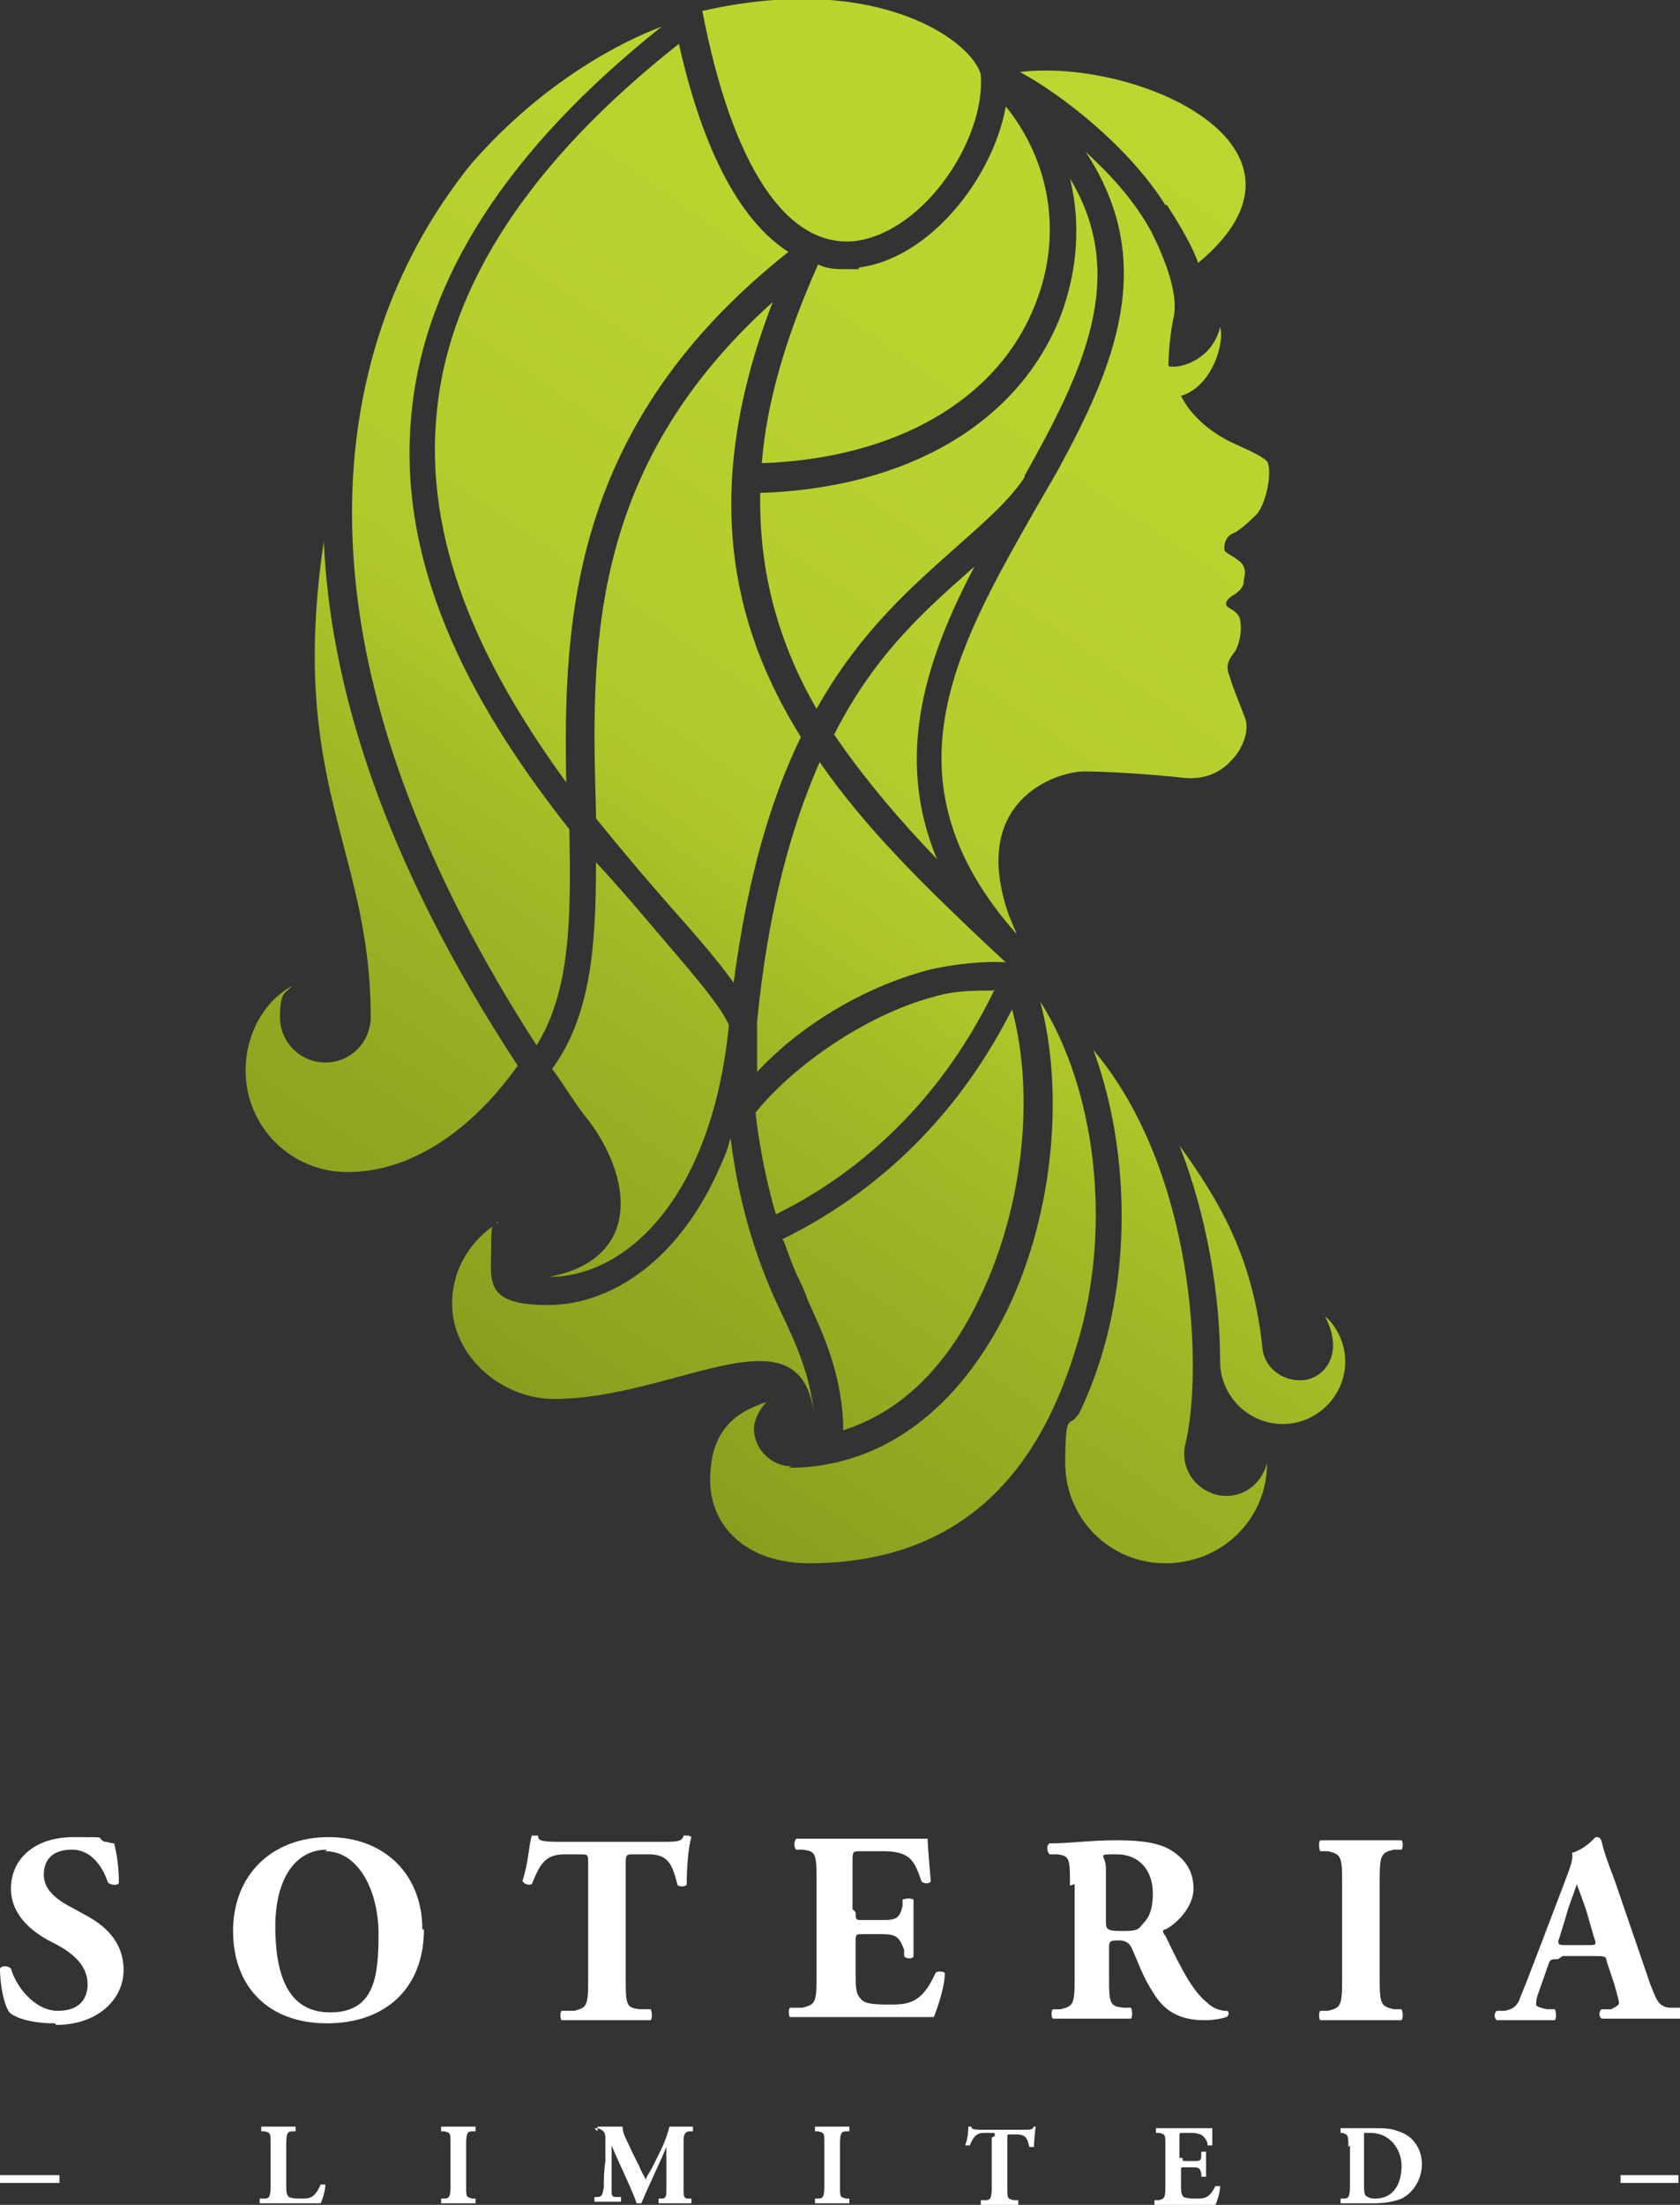
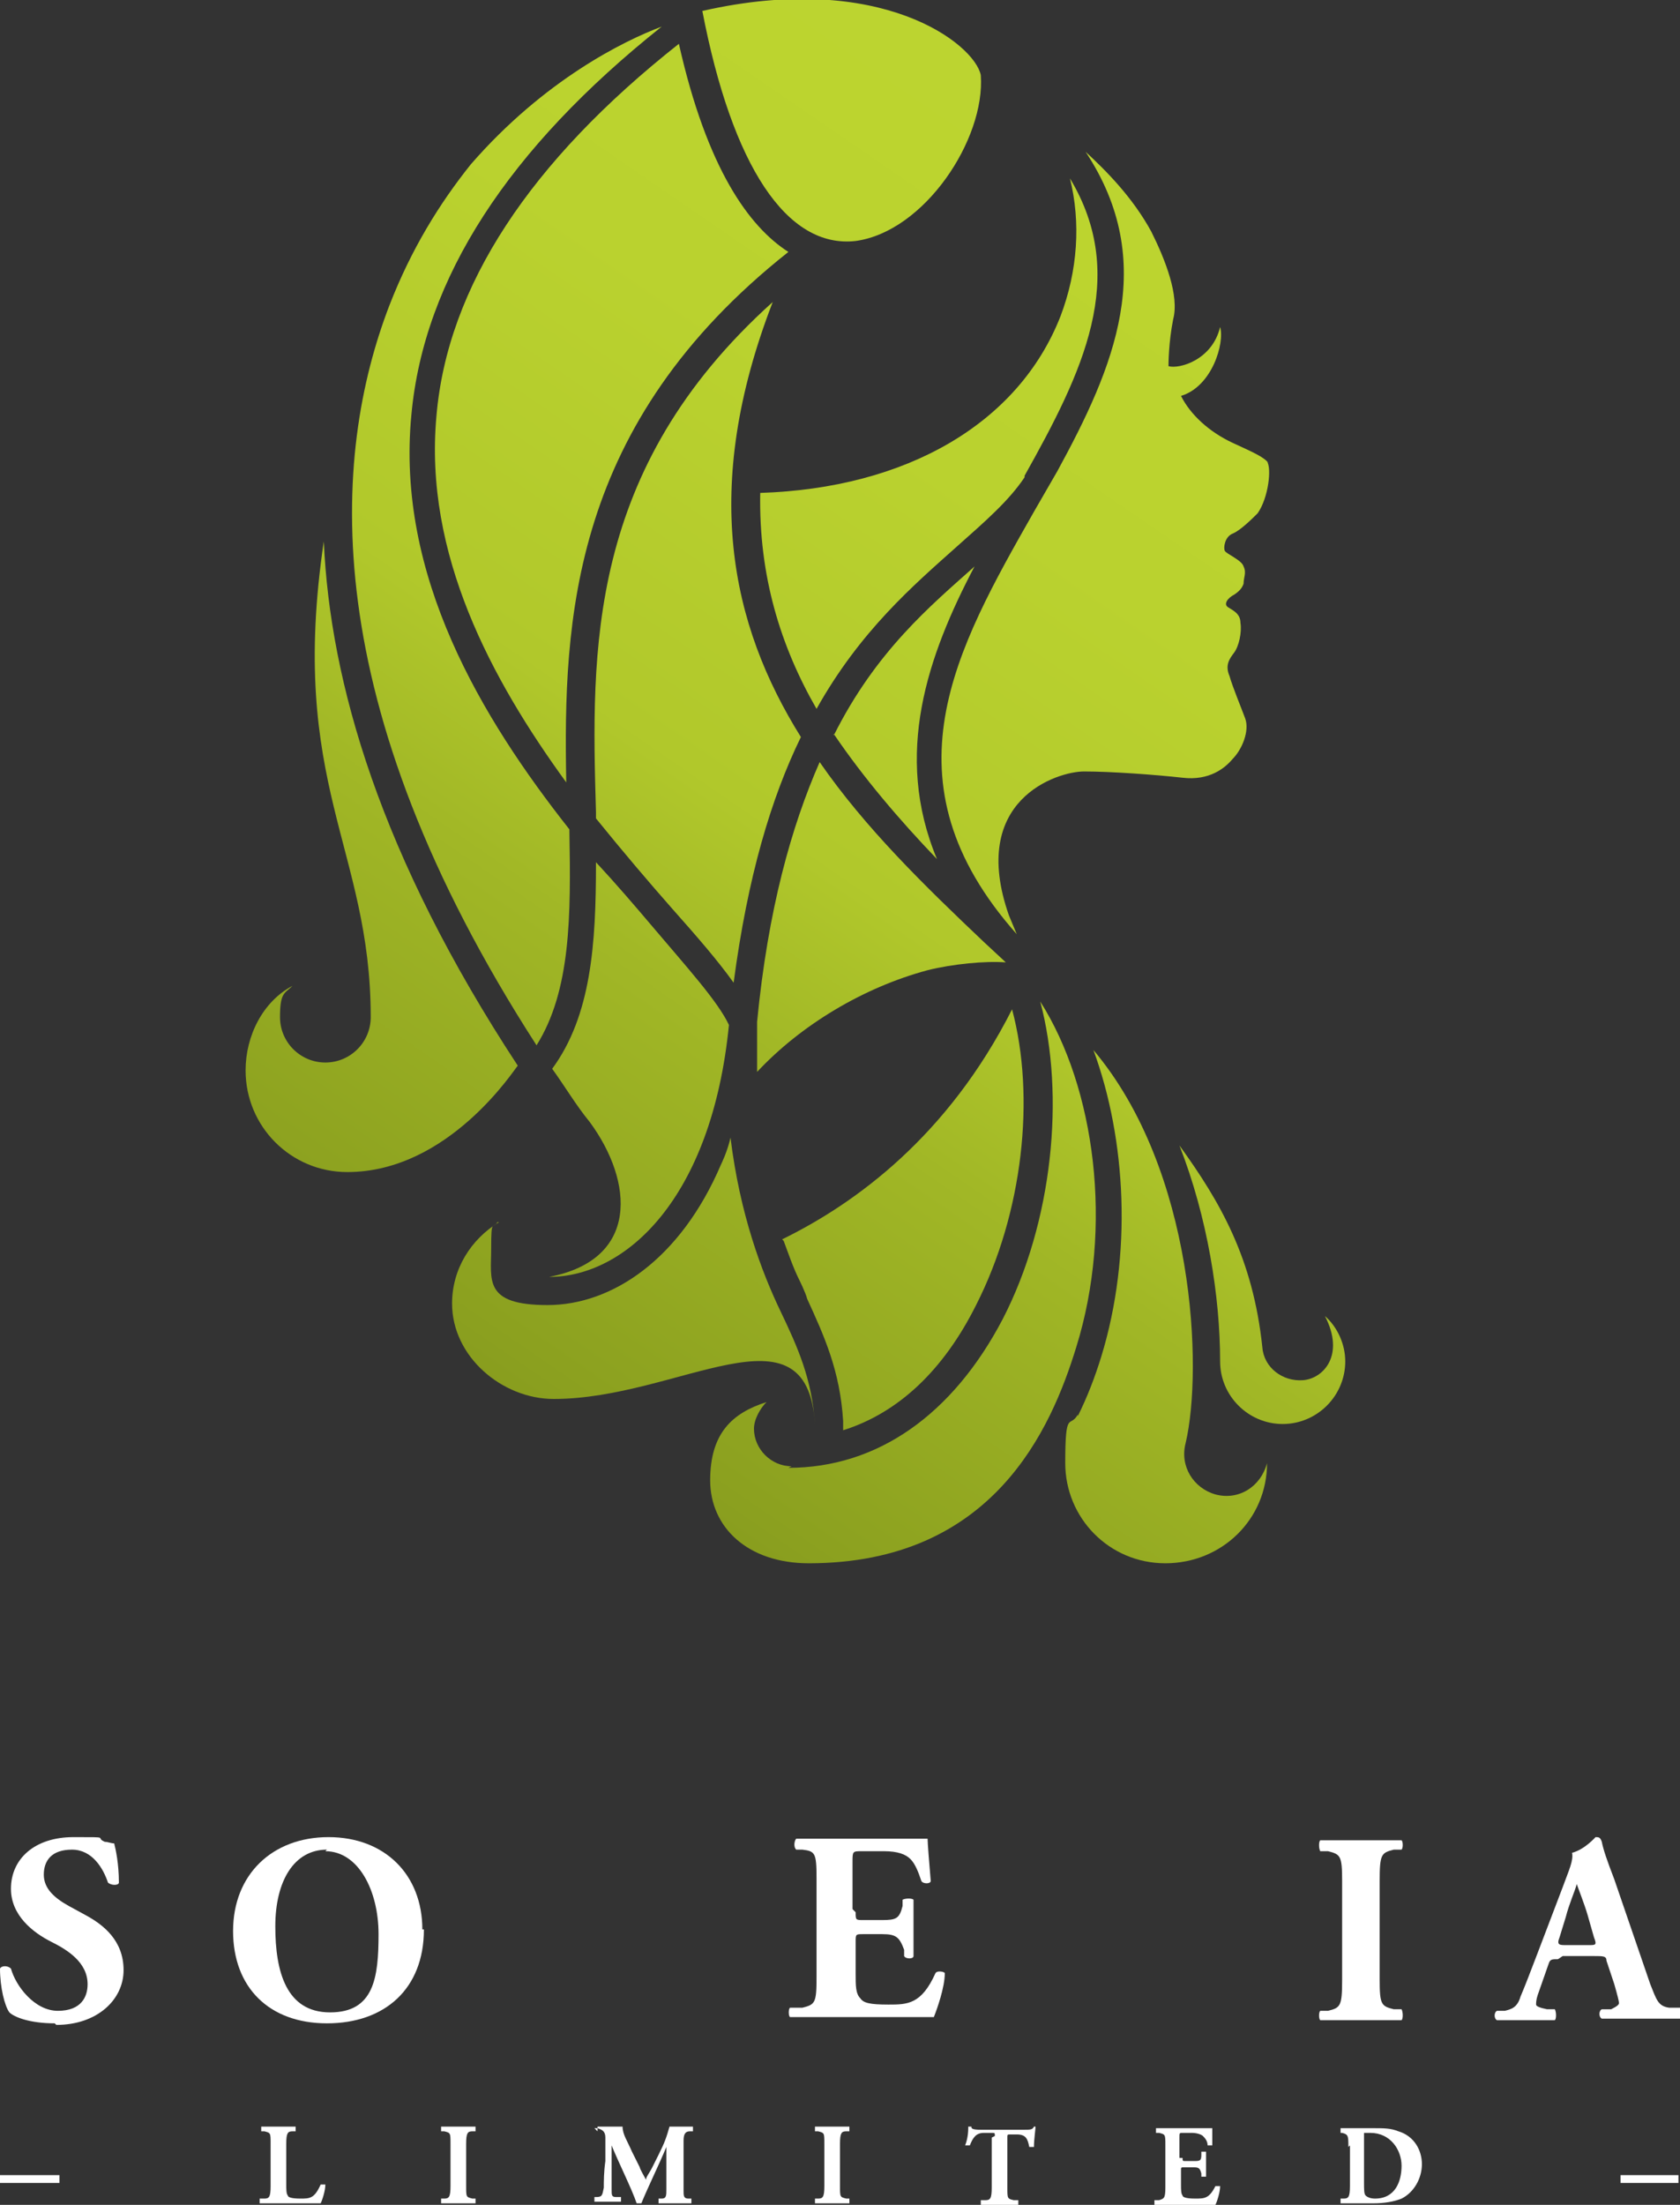
<svg xmlns="http://www.w3.org/2000/svg" xmlns:xlink="http://www.w3.org/1999/xlink" id="Layer_1" viewBox="0 0 107.4 140.9">
  <rect x="0" y="0" width="107.4" height="140.9" fill="#333333" stroke="none" />
  <defs>
    <style>      .st0 {        fill: url(#linear-gradient2);      }      .st1 {        fill: url(#linear-gradient1);      }      .st2 {        fill: url(#linear-gradient9);      }      .st3 {        fill: url(#linear-gradient3);      }      .st4 {        fill: url(#linear-gradient6);      }      .st5 {        fill: url(#linear-gradient8);      }      .st6 {        fill: url(#linear-gradient7);      }      .st7 {        fill: url(#linear-gradient5);      }      .st8 {        fill: url(#linear-gradient4);      }      .st9 {        fill: url(#linear-gradient18);      }      .st10 {        fill: url(#linear-gradient13);      }      .st11 {        fill: url(#linear-gradient12);      }      .st12 {        fill: url(#linear-gradient15);      }      .st13 {        fill: url(#linear-gradient16);      }      .st14 {        fill: url(#linear-gradient11);      }      .st15 {        fill: url(#linear-gradient10);      }      .st16 {        fill: url(#linear-gradient17);      }      .st17 {        fill: url(#linear-gradient14);      }      .st18 {        fill: url(#linear-gradient19);      }      .st19 {        fill: url(#linear-gradient);      }      .st20 {        fill: #fff;      }    </style>
    <linearGradient id="linear-gradient" x1="94.1" y1="8.3" x2="24.1" y2="110.3" gradientUnits="userSpaceOnUse">
      <stop offset="0" stop-color="#bed630" />
      <stop offset=".3" stop-color="#bad22f" />
      <stop offset=".5" stop-color="#b1c82b" />
      <stop offset=".6" stop-color="#a1b726" />
      <stop offset=".8" stop-color="#8ba01f" />
      <stop offset="1" stop-color="#6e8116" />
      <stop offset="1" stop-color="#6b7e15" />
    </linearGradient>
    <linearGradient id="linear-gradient1" x1="107.3" y1="17.4" x2="37.3" y2="119.3" xlink:href="#linear-gradient" />
    <linearGradient id="linear-gradient2" x1="115.5" y1="23" x2="45.5" y2="124.9" xlink:href="#linear-gradient" />
    <linearGradient id="linear-gradient3" x1="118.8" y1="25.2" x2="48.8" y2="127.2" xlink:href="#linear-gradient" />
    <linearGradient id="linear-gradient4" x1="66" y1="33.2" x2="66" y2="33.2" xlink:href="#linear-gradient" />
    <linearGradient id="linear-gradient5" x1="75.2" y1="-4.7" x2="5.2" y2="97.3" xlink:href="#linear-gradient" />
    <linearGradient id="linear-gradient6" x1="64.9" y1="-11.8" x2="-5.1" y2="90.2" xlink:href="#linear-gradient" />
    <linearGradient id="linear-gradient7" x1="64.7" y1="-11.9" x2="-5.3" y2="90" xlink:href="#linear-gradient" />
    <linearGradient id="linear-gradient8" x1="88.4" y1="4.4" x2="18.4" y2="106.4" xlink:href="#linear-gradient" />
    <linearGradient id="linear-gradient9" x1="68.6" y1="-9.2" x2="-1.4" y2="92.7" xlink:href="#linear-gradient" />
    <linearGradient id="linear-gradient10" x1="91.7" y1="6.6" x2="21.7" y2="108.6" xlink:href="#linear-gradient" />
    <linearGradient id="linear-gradient11" x1="79.5" y1="-1.8" x2="9.5" y2="100.2" xlink:href="#linear-gradient" />
    <linearGradient id="linear-gradient12" x1="66.8" y1="60" x2="62.1" y2="66.7" xlink:href="#linear-gradient" />
    <linearGradient id="linear-gradient13" x1="90.3" y1="5.7" x2="20.3" y2="107.7" xlink:href="#linear-gradient" />
    <linearGradient id="linear-gradient14" x1="102.6" y1="14.1" x2="32.6" y2="116.1" xlink:href="#linear-gradient" />
    <linearGradient id="linear-gradient15" x1="95.8" y1="9.4" x2="25.8" y2="111.4" xlink:href="#linear-gradient" />
    <linearGradient id="linear-gradient16" x1="84.7" y1="1.8" x2="14.6" y2="103.8" xlink:href="#linear-gradient" />
    <linearGradient id="linear-gradient17" x1="66.1" y1="-11" x2="-3.9" y2="91" xlink:href="#linear-gradient" />
    <linearGradient id="linear-gradient18" x1="77.7" y1="-3" x2="7.7" y2="99" xlink:href="#linear-gradient" />
    <linearGradient id="linear-gradient19" x1="79.7" y1="-1.6" x2="9.7" y2="100.4" xlink:href="#linear-gradient" />
  </defs>
  <g>
    <path class="st19" d="M31.9,78.1c-1.8,1.1-3,3-3,5.2,0,3.4,3.2,6.1,6.5,6.1,8,0,16.2-6.4,16.7,1.6h0c-.2-2.9-1.1-4.9-2.2-7.2-1.2-2.5-2.6-6.2-3.2-11.1-.2.9-.6,1.7-.6,1.7-2.6,6.1-7,9-11.1,9s-3.6-1.6-3.6-3.6.1-1.2.4-1.7Z" />
    <path class="st1" d="M50.4,93.8c5.7,0,10.5-3.4,13.7-9.5,3.2-6.2,4-14.3,2.4-20.3,3.5,5.5,4.7,14.4,2.3,22.1-1.6,5.2-5.3,13.8-17.1,13.8-3.9,0-6.3-2.3-6.3-5.3s1.4-4.3,3.6-5c-.4.4-.8,1.1-.8,1.7,0,1.3,1.1,2.4,2.4,2.4Z" />
    <path class="st0" d="M68.9,90.5c.6-1.2,1.1-2.5,1.5-3.8,2-6.5,1.6-13.9-.5-19.6,6.5,7.7,7,20.4,5.9,25.1-.4,1.5.5,2.9,1.9,3.3,1.5.4,2.9-.5,3.3-2,0,3.6-2.9,6.4-6.5,6.4s-6.4-2.9-6.4-6.4.3-2.2.8-3.1Z" />
    <path class="st3" d="M84.7,84.1c.8.7,1.3,1.8,1.3,2.9,0,2.2-1.8,4-4,4s-4-1.8-4-4c0-4.1-.8-9.2-2.6-13.8,2.6,3.6,4.7,7.2,5.3,12.9.1,1.3,1.3,2.2,2.6,2.1s2.7-1.6,1.4-4.1Z" />
    <path class="st8" d="M66,33.2" />
    <g>
-       <path class="st7" d="M54.9,17.2c-.3,0-.6,0-.8,0-.6,0-1.2,0-1.8-.3-2.1,4.7-3.3,8.9-3.6,12.7,8.5-.3,15.1-4,17.5-10.2,1.7-4.3,1-9-1.9-12.6-.8,4.5-4.8,9.7-9.4,10.3Z" />
      <path class="st4" d="M54.7,15.4c4.4-.6,8.3-6.5,8-10.6-.4-2-6.4-6.7-17.8-4.1,1.9,9.9,5.4,15.2,9.8,14.7Z" />
      <path class="st6" d="M27.9,26.6c-.8,8.8,3.5,16.8,8.3,23.4-.2-10.4.3-22.9,14.2-33.9-2.5-1.6-5.2-5.3-7-13.3-9.5,7.5-14.8,15.5-15.5,23.8Z" />
      <path class="st5" d="M53.3,46.9c1.9,2.8,4.2,5.5,6.6,8-2.8-6.7-.6-13,2.4-18.7-2.8,2.5-6.3,5.4-9,10.8Z" />
      <path class="st2" d="M23.7,65c0,1.6-1.3,2.9-2.9,2.9s-2.9-1.3-2.9-2.9.3-1.5.8-2c-1.9,1-3,3.2-3,5.4,0,3.6,2.9,6.5,6.5,6.5,6.5,0,10.7-6.6,10.9-6.8-8.8-13.4-12-24.5-12.4-33.5-2.3,15.5,3,19.6,3,30.4Z" />
      <path class="st15" d="M48.4,65.5c0,1.1,0,2.1,0,3,2.8-3,6.8-5.4,10.9-6.5,1.6-.4,3.7-.6,5-.5l-1.4-1.3c-3.8-3.6-7.6-7.3-10.5-11.5-1.8,4.1-3.3,9.4-4,16.6Z" />
      <path class="st14" d="M65.5,30.4c3.7-6.6,6.7-12.7,2.9-19,.7,2.8.5,5.9-.6,8.8-2.7,6.9-9.9,11-19.2,11.3-.1,5.3,1.3,9.8,3.6,13.8,2.8-5,6.2-7.9,9-10.4,1.8-1.6,3.3-2.9,4.3-4.4Z" />
      <polygon class="st11" points="64.4 63.4 64.4 63.4 64.4 63.4 64.4 63.4" />
      <path class="st10" d="M81.1,29.6c-.3-.4-1-.7-2.3-1.3-1.5-.7-2.7-1.8-3.3-3,2-.6,2.8-3.4,2.5-4.4-.5,2.1-2.6,2.7-3.3,2.5,0-.1,0-1.5.3-3,.4-1.5-.5-3.8-1.4-5.6-1.2-2.2-2.9-3.9-4.2-5.1,4.7,7.1,1.8,13.8-1.8,20.4l-1.5,2.6c-5,8.8-9.8,17.2-1.1,27l-.5-1.2c-2.6-7.4,3.1-9.2,4.8-9.2,1.7,0,4.5.2,6.3.4,1.7.2,2.7-.6,3.2-1.2.6-.6,1.1-1.8.8-2.6-.3-.8-.8-2-1-2.7-.3-.7,0-1.1.3-1.5.3-.4.5-1.3.4-1.9,0-.6-.5-.8-.8-1-.3-.2,0-.6.4-.8.3-.2.5-.4.6-.7,0-.4.2-.7,0-1.1-.1-.4-1.1-.8-1.2-1-.1-.2,0-.9.5-1.1s1.3-1,1.6-1.3c.7-1,.9-2.9.6-3.3Z" />
      <path class="st17" d="M50.1,79.3c.3.8.6,1.7,1,2.5,0,0,.4.8.5,1.2,1.1,2.4,2.1,4.6,2.3,7.8v.6c3.5-1.1,6.4-3.8,8.5-8,3-5.9,3.8-13.3,2.3-18.9-4.1,8.1-10,12.4-14.7,14.7Z" />
-       <path class="st12" d="M63.5,63.3c-1.2,0-2.5,0-3.8.4-4.2,1.1-8.9,4.3-11.4,7.4,0,0,.3,3.1,1.3,6.5,4.5-2.2,10.2-6.5,14-14.4Z" />
      <path class="st13" d="M38.1,55.2c0,5.1-.3,9.7-2.8,13.1.8,1.1,1.5,2.3,2.4,3.4,2.8,3.8,3.2,8.8-2.6,9.9,4.9,0,10.4-5,11.5-16.1-.7-1.5-2.7-3.7-4.9-6.3-1.1-1.3-2.3-2.7-3.6-4.1Z" />
      <path class="st16" d="M36.4,53c-5.6-7.1-11.1-16.2-10.1-26.5.8-8.7,6.2-17,16-24.8-2.4.9-7.5,3.4-12.2,8.8-2,2.5-3.8,5.4-5.2,9-3.7,9.6-4.8,25.3,9.4,47.3,2.2-3.5,2.2-8.3,2.1-13.7Z" />
      <path class="st9" d="M49.4,19.3c-11.9,10.7-11.6,22.3-11.3,32.6,0,.1,0,.3,0,.4,1.7,2.1,3.4,4.1,4.9,5.8,1.6,1.8,2.9,3.3,3.9,4.7.9-6.8,2.4-11.8,4.3-15.7-4.5-7.2-6.4-15.9-1.8-27.8Z" />
-       <path class="st18" d="M74.6,13.1c.9,1.4,1.6,2.6,2,3.7,8.9-7.4-3.9-13.1-11.4-12.2,2.6,1.4,6.9,4.7,9.3,8.5Z" />
    </g>
  </g>
  <g>
    <path class="st20" d="M3.5,129.3c-1.6,0-2.6-.4-2.9-.7-.3-.4-.6-1.6-.6-2.8.1-.2.5-.2.7,0,.3,1.1,1.5,2.7,3,2.7s1.9-.9,1.9-1.7c0-1.4-1.3-2.2-2.3-2.7-1.2-.6-2.6-1.7-2.6-3.4,0-1.9,1.5-3.3,4-3.3s1.3,0,2,.3c.2,0,.4.1.6.1.1.4.3,1.3.3,2.5,0,.2-.5.2-.7,0-.3-.9-1-2.1-2.3-2.1s-1.8.7-1.8,1.6.7,1.5,1.6,2l1.1.6c1.1.6,2.4,1.6,2.4,3.5s-1.7,3.5-4.3,3.5Z" />
    <path class="st20" d="M27.1,123.3c0,3.8-2.5,6-6.2,6s-6-2.3-6-5.9,2.5-6,6.1-6,6,2.4,6,5.9ZM20.9,118.2c-2.1,0-3.3,2-3.3,4.9s.7,5.5,3.5,5.5,3.1-2.2,3.1-5-1.3-5.3-3.4-5.3Z" />
-     <path class="st20" d="M37.6,119c0-.4,0-.5-.4-.5h-1.1c-1.3,0-1.6.7-2.1,1.9-.2.1-.5,0-.6-.2.4-1.2.4-2.3.6-2.9,0,0,.2,0,.2,0s.2,0,.2,0c0,.3.1.4,1.4.4h6.4c1.1,0,1.4,0,1.5-.4,0,0,.1,0,.2,0s.2,0,.3.1c-.2.6-.3,2-.3,3,0,.2-.6.2-.6,0-.3-1.1-.5-1.9-1.8-1.9h-1c-.4,0-.5,0-.5.5v7.6c0,1.6.1,1.7.9,1.8h.7c.1.2.1.6,0,.7-1.1,0-2,0-2.8,0s-1.7,0-2.9,0c-.1-.1-.1-.5,0-.6h.8c.8-.2.9-.3.9-1.9v-7.6Z" />
    <path class="st20" d="M54.7,122.2c0,.5,0,.5.5.5h1.2c.9,0,1.1-.1,1.3-.9v-.4c.2-.1.6-.1.7,0,0,.6,0,1.2,0,1.8s0,1.3,0,1.8c0,.2-.5.2-.6,0v-.4c-.3-.8-.5-1-1.4-1h-1.2c-.5,0-.5,0-.5.5v2c0,.8,0,1.3.3,1.6.2.3.6.4,1.8.4s2.1,0,3-2c.1-.2.6-.1.6,0,0,.9-.5,2.3-.7,2.8-.9,0-2.6,0-4,0h-2.2c-.8,0-1.7,0-3,0-.1-.1-.1-.5,0-.6h.8c.8-.2.9-.3.9-1.9v-6.4c0-1.6-.1-1.7-.9-1.8h-.4c-.2-.2-.1-.6,0-.7.8,0,1.7,0,2.5,0h3.6c1.1,0,2.1,0,2.3,0,0,.3.1,1.5.2,2.7,0,.2-.5.2-.6,0-.2-.6-.4-1.1-.7-1.4-.3-.3-.8-.5-1.7-.5h-1.4c-.6,0-.6,0-.6.7v3Z" />
-     <path class="st20" d="M68.4,120.5c0-1.7,0-1.9-.8-2h-.5c-.2-.2-.2-.6,0-.7,1.3,0,2.6-.2,4.3-.2s2.7.2,3.4.6c1,.6,1.5,1.4,1.5,2.5s-1,2.2-1.8,2.6c-.2,0-.2.2,0,.4,1.1,2.3,1.8,3.6,2.7,4.3.4.4.9.5,1.2.5.2,0,.2.3,0,.4-.3.1-.8.2-1.4.2-1.6,0-2.6-.6-3.3-1.8-.6-.9-.9-1.8-1.3-2.7-.2-.5-.5-.6-.9-.6s-.6,0-.6.4v2.1c0,1.6.1,1.7.9,1.8h.5c.1.2.1.6,0,.7-.9,0-1.7,0-2.5,0s-1.6,0-2.5,0c-.1-.1-.1-.5,0-.6h.5c.8-.2.9-.3.9-1.9v-6.1ZM70.7,122.7c0,.6,0,.7,1.1.7s1-.2,1.3-.5c.3-.3.6-.8.6-1.9,0-1.5-.9-2.5-2.3-2.5s-.7,0-.7.9v3.4Z" />
    <path class="st20" d="M88.2,126.5c0,1.6.1,1.7.9,1.9h.5c.1.2.1.6,0,.7-.9,0-1.8,0-2.6,0s-1.7,0-2.6,0c-.1-.1-.1-.5,0-.6h.5c.8-.2.9-.3.9-2v-6.3c0-1.6-.1-1.7-.9-1.9h-.5c-.1-.2-.1-.6,0-.7.9,0,1.8,0,2.6,0s1.7,0,2.6,0c.1.1.1.5,0,.6h-.5c-.8.2-.9.3-.9,2v6.3Z" />
    <path class="st20" d="M99.6,125.2c-.4,0-.5,0-.6.3l-.7,2c-.1.3-.1.5-.1.6s.2.2.7.3h.5c.1.2.1.6,0,.7-.6,0-1.2,0-1.9,0-.6,0-1,0-1.8,0-.2-.1-.2-.5,0-.6h.5c.4-.1.8-.2,1-.9.3-.7.6-1.5,1.1-2.8l1.6-4.2c.4-1.1.7-1.7.6-2.2.8-.2,1.5-1,1.5-1,.2,0,.3,0,.4.3.1.5.3,1.1.8,2.4l2.3,6.7c.4,1,.5,1.4,1.2,1.5h.7c.1.2.1.6,0,.7-.8,0-1.8,0-2.7,0s-1.5,0-2.3,0c-.2-.1-.2-.5,0-.6h.6c.4-.2.5-.3.5-.4s-.1-.5-.3-1.2l-.5-1.5c0-.3-.2-.3-.8-.3h-2ZM101.6,124.3c.4,0,.5,0,.3-.5l-.4-1.4c-.2-.7-.6-1.7-.7-2-.1.4-.5,1.3-.7,2.1l-.4,1.3c-.2.5,0,.5.4.5h1.6Z" />
  </g>
  <g>
    <path class="st20" d="M3.8,139v.5H0v-.5h3.7Z" />
    <path class="st20" d="M107.3,139v.5h-3.7v-.5h3.7Z" />
  </g>
  <g>
    <path class="st20" d="M18.3,139.6c0,.3,0,.6.1.7,0,.1.2.2.8.2s.9,0,1.3-.9c0,0,.2,0,.3,0,0,.4-.2,1-.3,1.2-.4,0-1.1,0-1.7,0h-1c-.3,0-.7,0-1.2,0,0,0,0-.2,0-.3h.3c.3,0,.4-.1.4-.8v-2.7c0-.7,0-.7-.4-.8h-.2c0,0,0-.2,0-.3.4,0,.7,0,1.1,0s.7,0,1.1,0c0,0,0,.2,0,.3h-.2c-.3,0-.4.1-.4.8v2.6Z" />
    <path class="st20" d="M29.8,139.7c0,.7,0,.7.4.8h.2c0,0,0,.2,0,.3-.4,0-.8,0-1.1,0s-.7,0-1.1,0c0,0,0-.2,0-.3h.2c.3,0,.4-.1.4-.8v-2.7c0-.7,0-.7-.4-.8h-.2c0,0,0-.2,0-.3.4,0,.8,0,1.1,0s.7,0,1.1,0c0,0,0,.2,0,.3h-.2c-.3,0-.4.1-.4.8v2.7Z" />
    <path class="st20" d="M38.2,136.2c0,0,0-.2,0-.3.2,0,.6,0,.9,0s.5,0,.7,0c0,.5.3.9.6,1.6l.5,1c0,.1.3.6.4.8,0-.2.2-.4.4-.8l.4-.8c.4-.8.5-1.1.7-1.8.3,0,.5,0,.7,0s.6,0,.8,0c0,0,0,.2,0,.3h-.2c-.3,0-.4.2-.4.6,0,1.5,0,2.3,0,3.2,0,.3,0,.5.3.5h.2c0,0,0,.3,0,.3-.3,0-.7,0-1,0s-.7,0-1.1,0c0,0,0-.2,0-.3h.2c.3,0,.3-.2.3-.6v-1.9s0-.8,0-.8h0c-.5,1.2-1.1,2.4-1.6,3.6,0,0,0,0-.1,0s-.1,0-.2,0c-.3-.9-1.2-2.7-1.6-3.7h0c0,.5,0,.8,0,1.2,0,.5,0,1.2,0,1.6s0,.5.3.5h.3c0,0,0,.3,0,.3-.3,0-.6,0-.9,0s-.5,0-.8,0c0,0,0-.2,0-.3h.1c.4,0,.4-.1.5-.6,0-.4,0-1,.1-1.7,0-.5,0-1.1,0-1.5s-.2-.5-.5-.6h-.2Z" />
    <path class="st20" d="M53.7,139.7c0,.7,0,.7.4.8h.2c0,0,0,.2,0,.3-.4,0-.8,0-1.1,0s-.7,0-1.1,0c0,0,0-.2,0-.3h.2c.3,0,.4-.1.4-.8v-2.7c0-.7,0-.7-.4-.8h-.2c0,0,0-.2,0-.3.4,0,.8,0,1.1,0s.7,0,1.1,0c0,0,0,.2,0,.3h-.2c-.3,0-.4.1-.4.8v2.7Z" />
    <path class="st20" d="M63.6,136.5c0-.2,0-.2-.2-.2h-.5c-.5,0-.7.3-.9.8,0,0-.2,0-.3,0,.2-.5.2-1,.2-1.2,0,0,0,0,.1,0s0,0,.1,0c0,.1,0,.2.6.2h2.7c.5,0,.6,0,.7-.2,0,0,0,0,0,0s0,0,.1,0c0,.2-.1.8-.1,1.3,0,0-.2,0-.3,0-.1-.5-.2-.8-.8-.8h-.4c-.2,0-.2,0-.2.2v3.2c0,.7,0,.7.4.8h.3c0,0,0,.2,0,.3-.5,0-.8,0-1.2,0s-.7,0-1.2,0c0,0,0-.2,0-.3h.3c.3,0,.4-.1.4-.8v-3.2Z" />
    <path class="st20" d="M75.6,137.9c0,.2,0,.2.2.2h.5c.4,0,.5,0,.5-.4v-.2c0,0,.3,0,.3,0,0,.2,0,.5,0,.8s0,.5,0,.8c0,0-.2,0-.3,0v-.2c-.1-.4-.2-.4-.6-.4h-.5c-.2,0-.2,0-.2.2v.9c0,.3,0,.6.1.7,0,.1.2.2.8.2s.9,0,1.3-.8c0,0,.2,0,.3,0,0,.4-.2,1-.3,1.2-.4,0-1.1,0-1.7,0h-.9c-.4,0-.7,0-1.3,0,0,0,0-.2,0-.3h.3c.3-.1.4-.1.4-.8v-2.7c0-.7,0-.7-.4-.8h-.2c0,0,0-.2,0-.3.3,0,.7,0,1.1,0h1.5c.5,0,.9,0,1,0,0,.1,0,.6,0,1.1,0,0-.2,0-.3,0,0-.3-.2-.5-.3-.6-.1-.1-.4-.2-.7-.2h-.6c-.2,0-.2,0-.2.3v1.3Z" />
    <path class="st20" d="M86.2,137.2c0-.7,0-.8-.4-.9h-.1c0,0,0-.3,0-.3.6,0,1.2,0,2,0s1.2,0,1.7.2c1,.3,1.5,1.2,1.5,2.1s-.5,1.8-1.3,2.2c-.5.2-1.1.3-1.8.3s-.7,0-1,0-.7,0-1.1,0c0,0,0-.2,0-.3h.2c.3,0,.4-.1.4-.8v-2.6ZM87.2,139.5c0,.4,0,.7.1.8.1.1.3.2.6.2,1.3,0,1.7-1.1,1.7-2.1s-.7-2.1-2-2.1-.3,0-.4,0c0,0,0,.2,0,.4v2.7Z" />
  </g>
</svg>